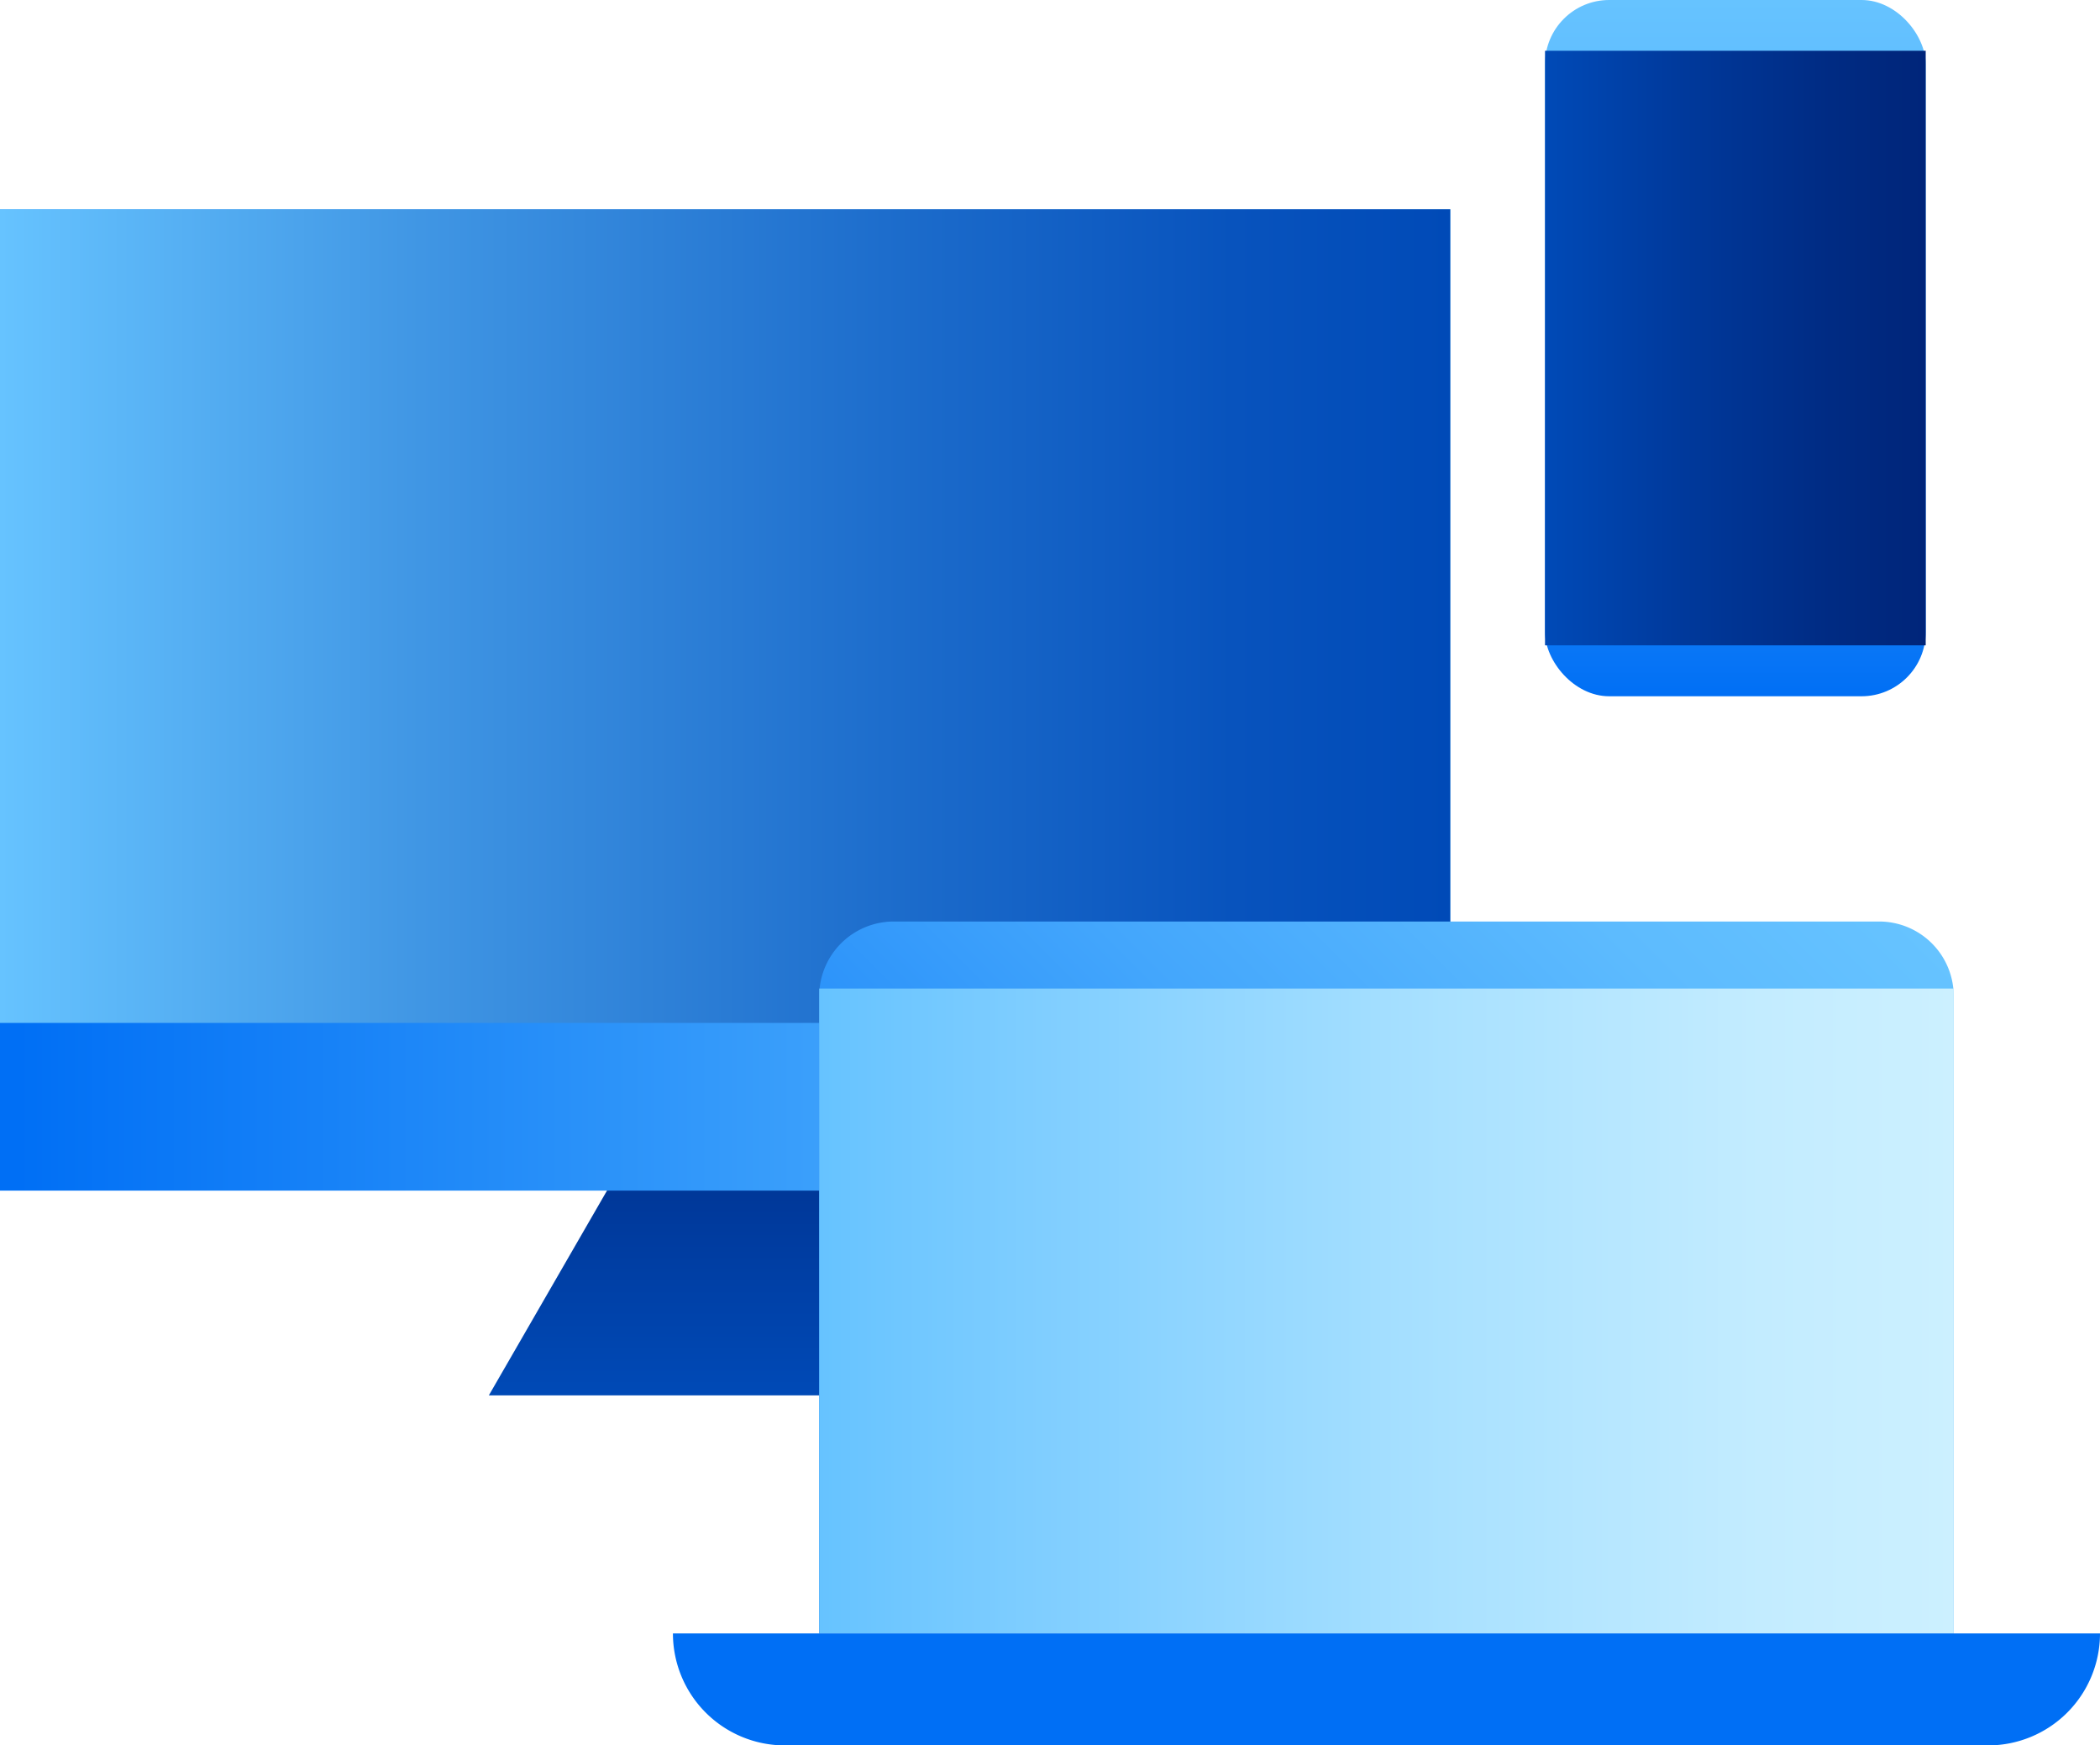
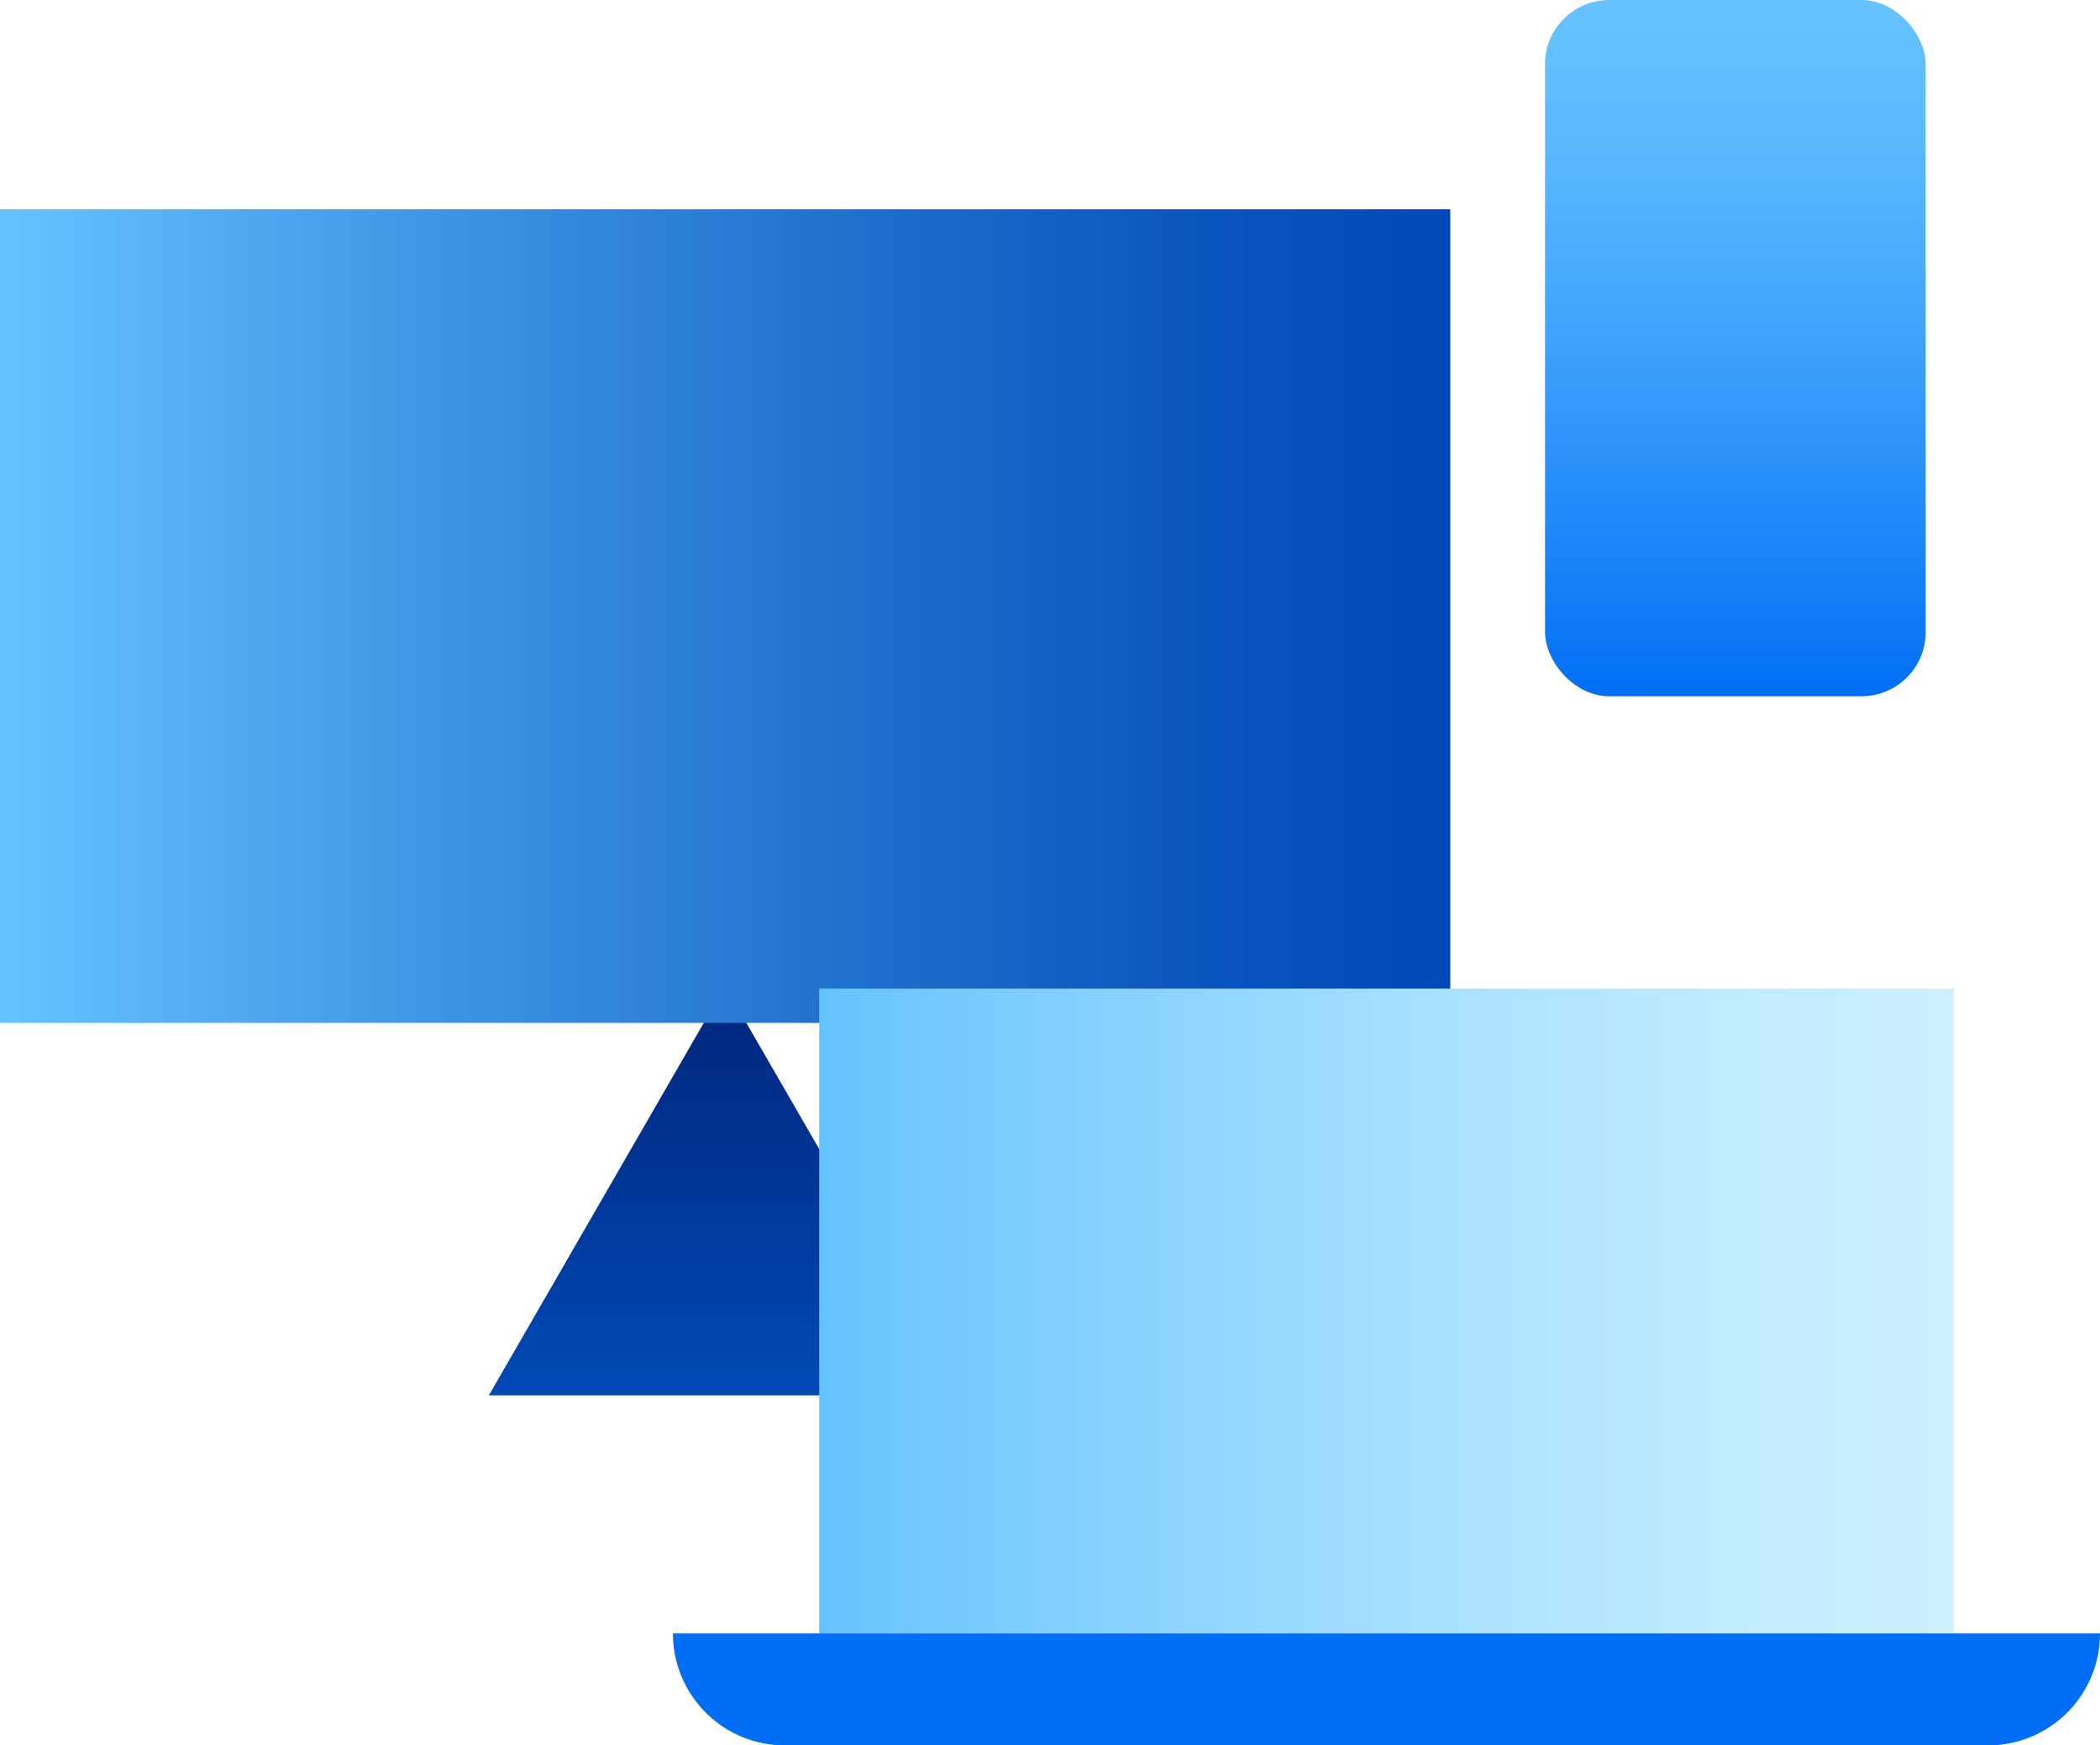
<svg xmlns="http://www.w3.org/2000/svg" xmlns:xlink="http://www.w3.org/1999/xlink" viewBox="0 0 139.4 115.84">
  <defs>
    <style>.cls-1{fill:url(#Degradado_sin_nombre_12);}.cls-2{fill:url(#Degradado_sin_nombre_15);}.cls-3{fill:url(#Degradado_sin_nombre_9);}.cls-4{fill:url(#Degradado_sin_nombre_10);}.cls-5{fill:url(#Degradado_sin_nombre_11);}.cls-6{fill:url(#Degradado_sin_nombre_12-2);}.cls-7{fill:url(#Degradado_sin_nombre_2);}.cls-8{fill:#006ff5;}</style>
    <linearGradient id="Degradado_sin_nombre_12" x1="115.2" x2="115.2" y2="46.21" gradientUnits="userSpaceOnUse">
      <stop offset="0" stop-color="#66c3ff" />
      <stop offset="0.17" stop-color="#5dbbfe" />
      <stop offset="0.45" stop-color="#43a6fc" />
      <stop offset="0.8" stop-color="#1a84f8" />
      <stop offset="1" stop-color="#006ff5" />
    </linearGradient>
    <linearGradient id="Degradado_sin_nombre_15" x1="102.56" y1="23.1" x2="127.83" y2="23.1" gradientUnits="userSpaceOnUse">
      <stop offset="0" stop-color="#004ab7" />
      <stop offset="0.34" stop-color="#003a9d" />
      <stop offset="0.75" stop-color="#002b83" />
      <stop offset="1" stop-color="#00257a" />
    </linearGradient>
    <linearGradient id="Degradado_sin_nombre_9" x1="48.13" y1="65.13" x2="48.13" y2="92.85" gradientUnits="userSpaceOnUse">
      <stop offset="0" stop-color="#00257a" />
      <stop offset="1" stop-color="#004ab7" />
    </linearGradient>
    <linearGradient id="Degradado_sin_nombre_10" x1="1.12" y1="46.46" x2="93.4" y2="46.46" gradientUnits="userSpaceOnUse">
      <stop offset="0" stop-color="#006ff5" />
      <stop offset="1" stop-color="#66c3ff" />
    </linearGradient>
    <linearGradient id="Degradado_sin_nombre_11" y1="40.89" x2="96.27" y2="40.89" gradientUnits="userSpaceOnUse">
      <stop offset="0" stop-color="#66c3ff" />
      <stop offset="0.29" stop-color="#4096e4" />
      <stop offset="0.61" stop-color="#1d6dcc" />
      <stop offset="0.85" stop-color="#0853bd" />
      <stop offset="1" stop-color="#004ab7" />
    </linearGradient>
    <linearGradient id="Degradado_sin_nombre_12-2" x1="121.95" y1="56.32" x2="62.12" y2="116.15" xlink:href="#Degradado_sin_nombre_12" />
    <linearGradient id="Degradado_sin_nombre_2" x1="54.38" y1="87.01" x2="129.69" y2="87.01" gradientUnits="userSpaceOnUse">
      <stop offset="0" stop-color="#66c3ff" />
      <stop offset="0.2" stop-color="#80ceff" />
      <stop offset="0.55" stop-color="#a9e1ff" />
      <stop offset="0.83" stop-color="#c3ecff" />
      <stop offset="1" stop-color="#ccf0ff" />
    </linearGradient>
  </defs>
  <g id="Capa_2" data-name="Capa 2">
    <g id="Vrstva_1" data-name="Vrstva 1">
      <rect class="cls-1" x="102.56" width="25.27" height="46.21" rx="4.26" />
-       <rect class="cls-2" x="102.56" y="3.37" width="25.27" height="39.46" />
      <polygon class="cls-3" points="32.45 92.61 48.13 65.44 63.82 92.61 32.45 92.61" />
-       <rect class="cls-4" y="13.89" width="96.27" height="65.13" />
      <rect class="cls-5" y="13.89" width="96.27" height="54" />
-       <path class="cls-6" d="M59.33,61.16h65.41a4.95,4.95,0,0,1,4.95,4.95v42.3a0,0,0,0,1,0,0H54.38a0,0,0,0,1,0,0V66.11A4.95,4.95,0,0,1,59.33,61.16Z" />
      <rect class="cls-7" x="54.38" y="65.61" width="75.31" height="42.8" />
      <path class="cls-8" d="M44.67,108.41H139.4a0,0,0,0,1,0,0v0a7.43,7.43,0,0,1-7.43,7.43H52.1a7.43,7.43,0,0,1-7.43-7.43v0a0,0,0,0,1,0,0Z" />
    </g>
  </g>
</svg>